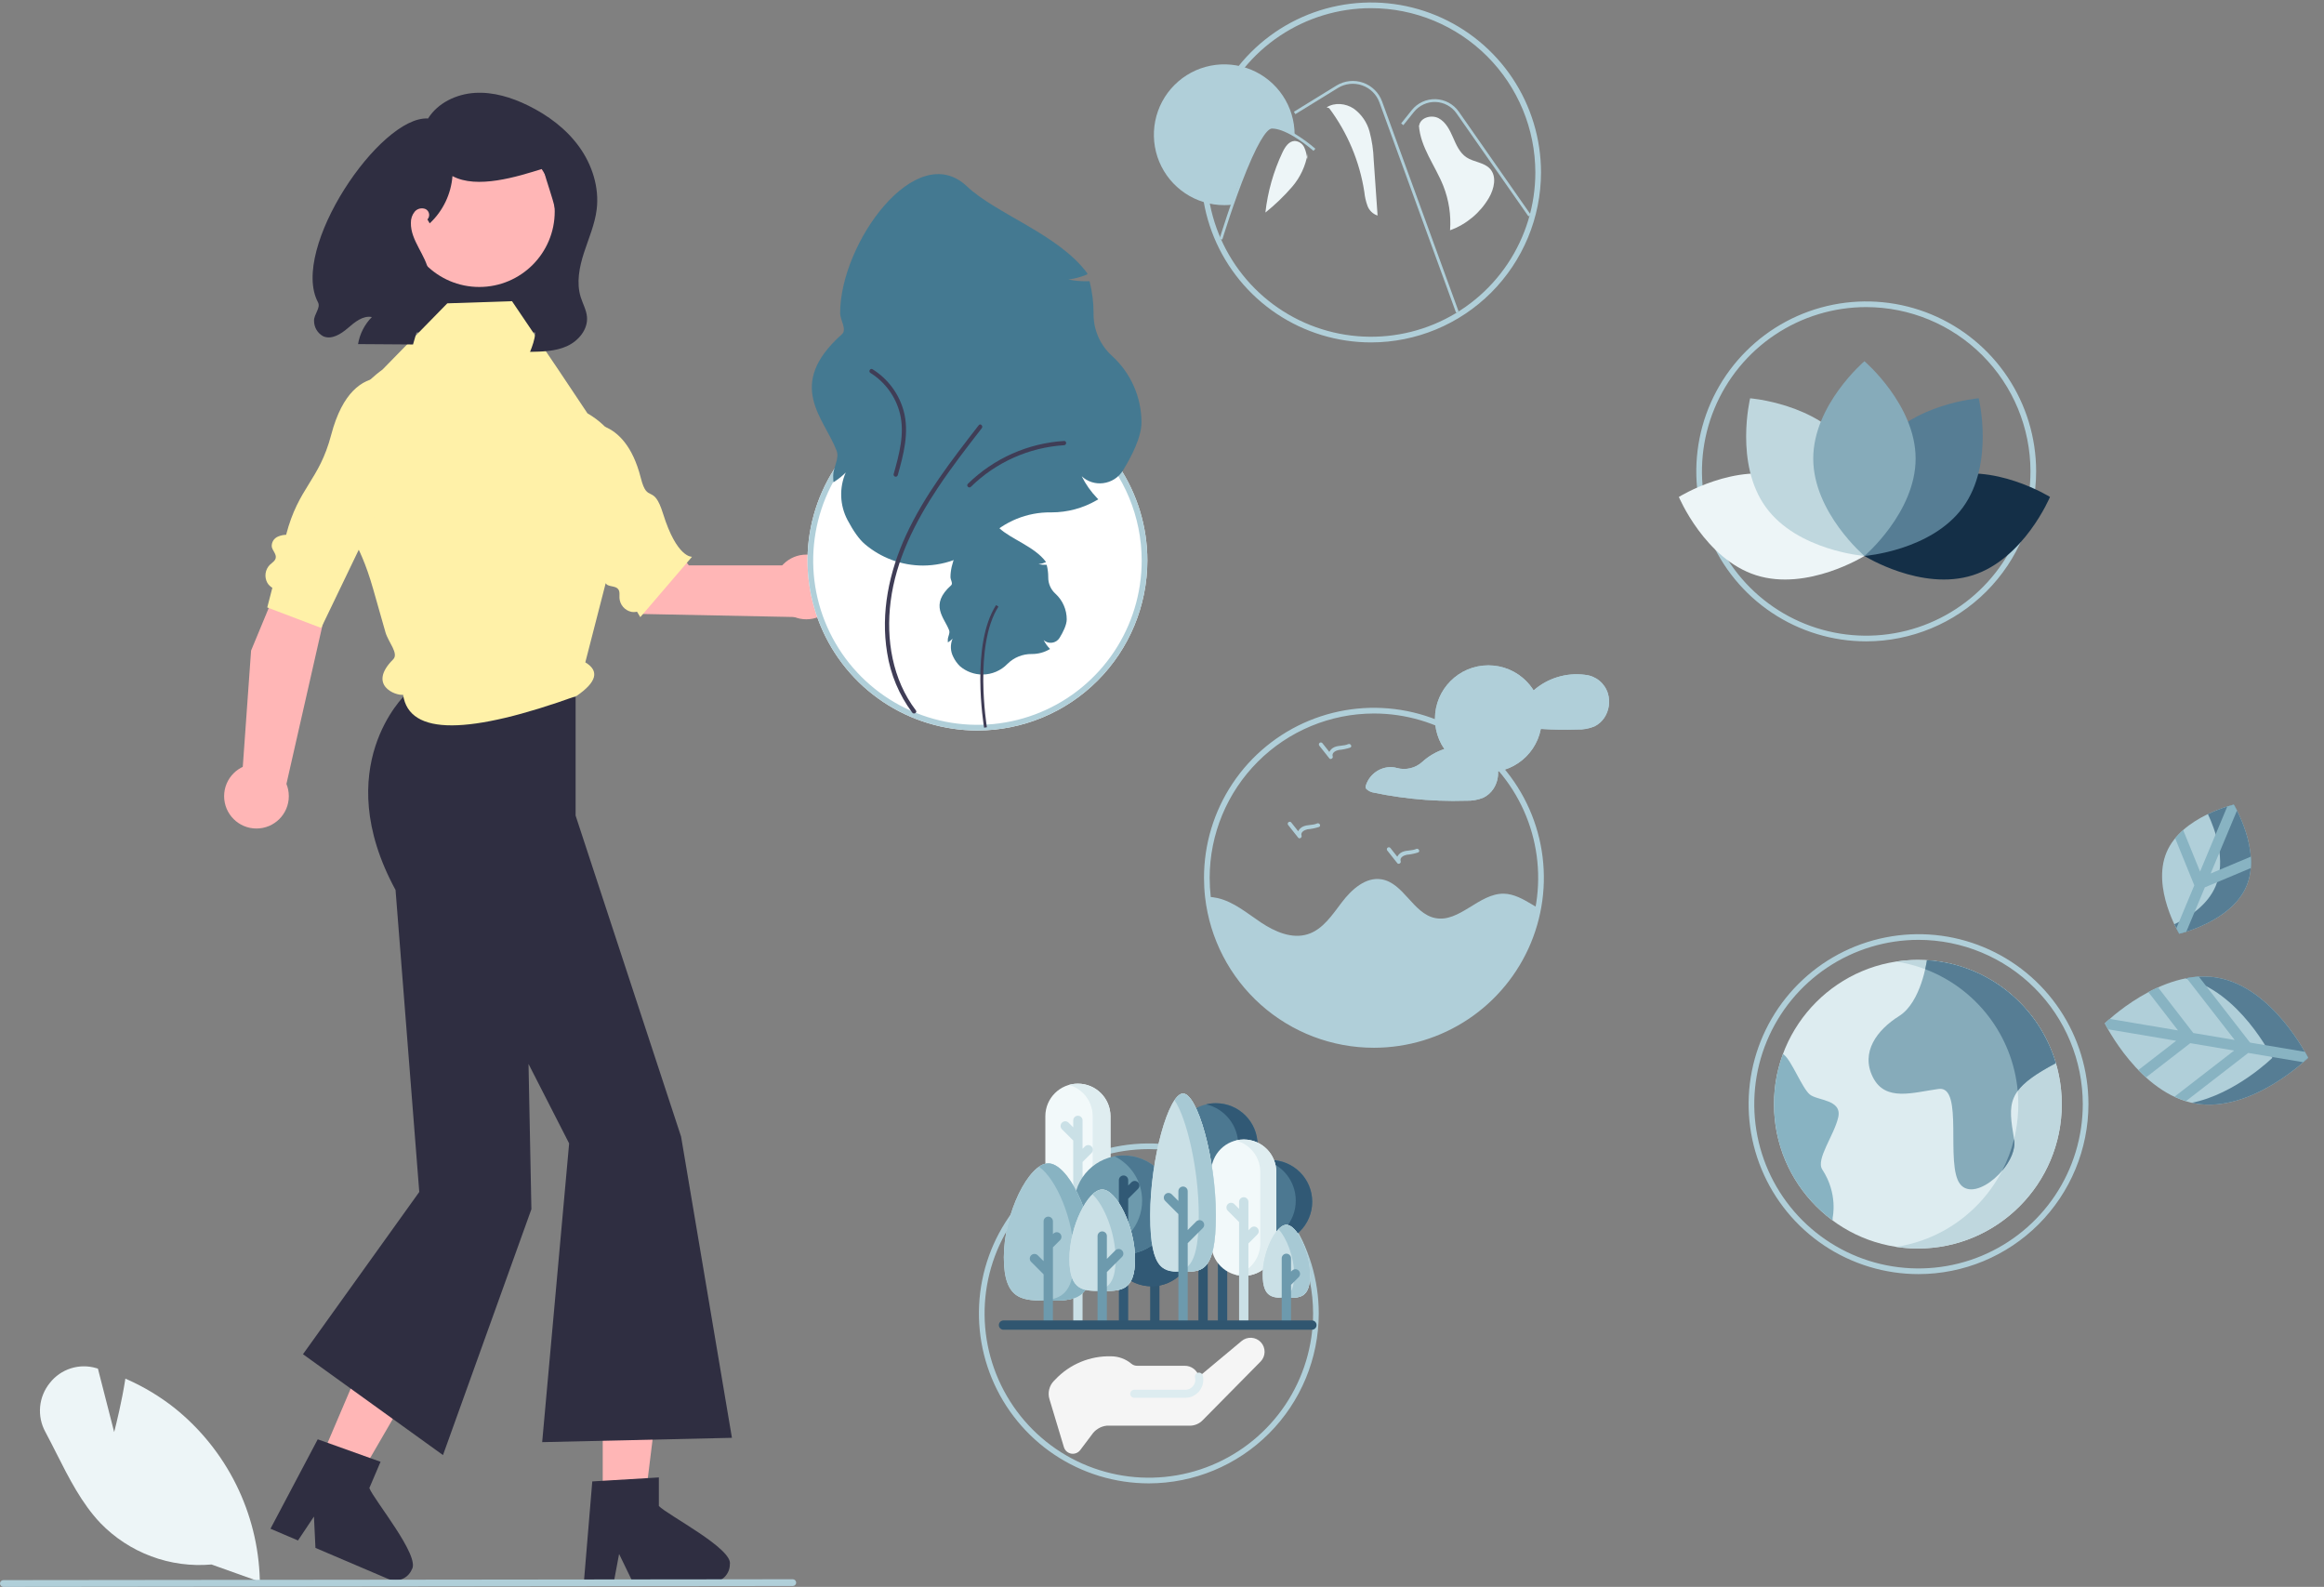
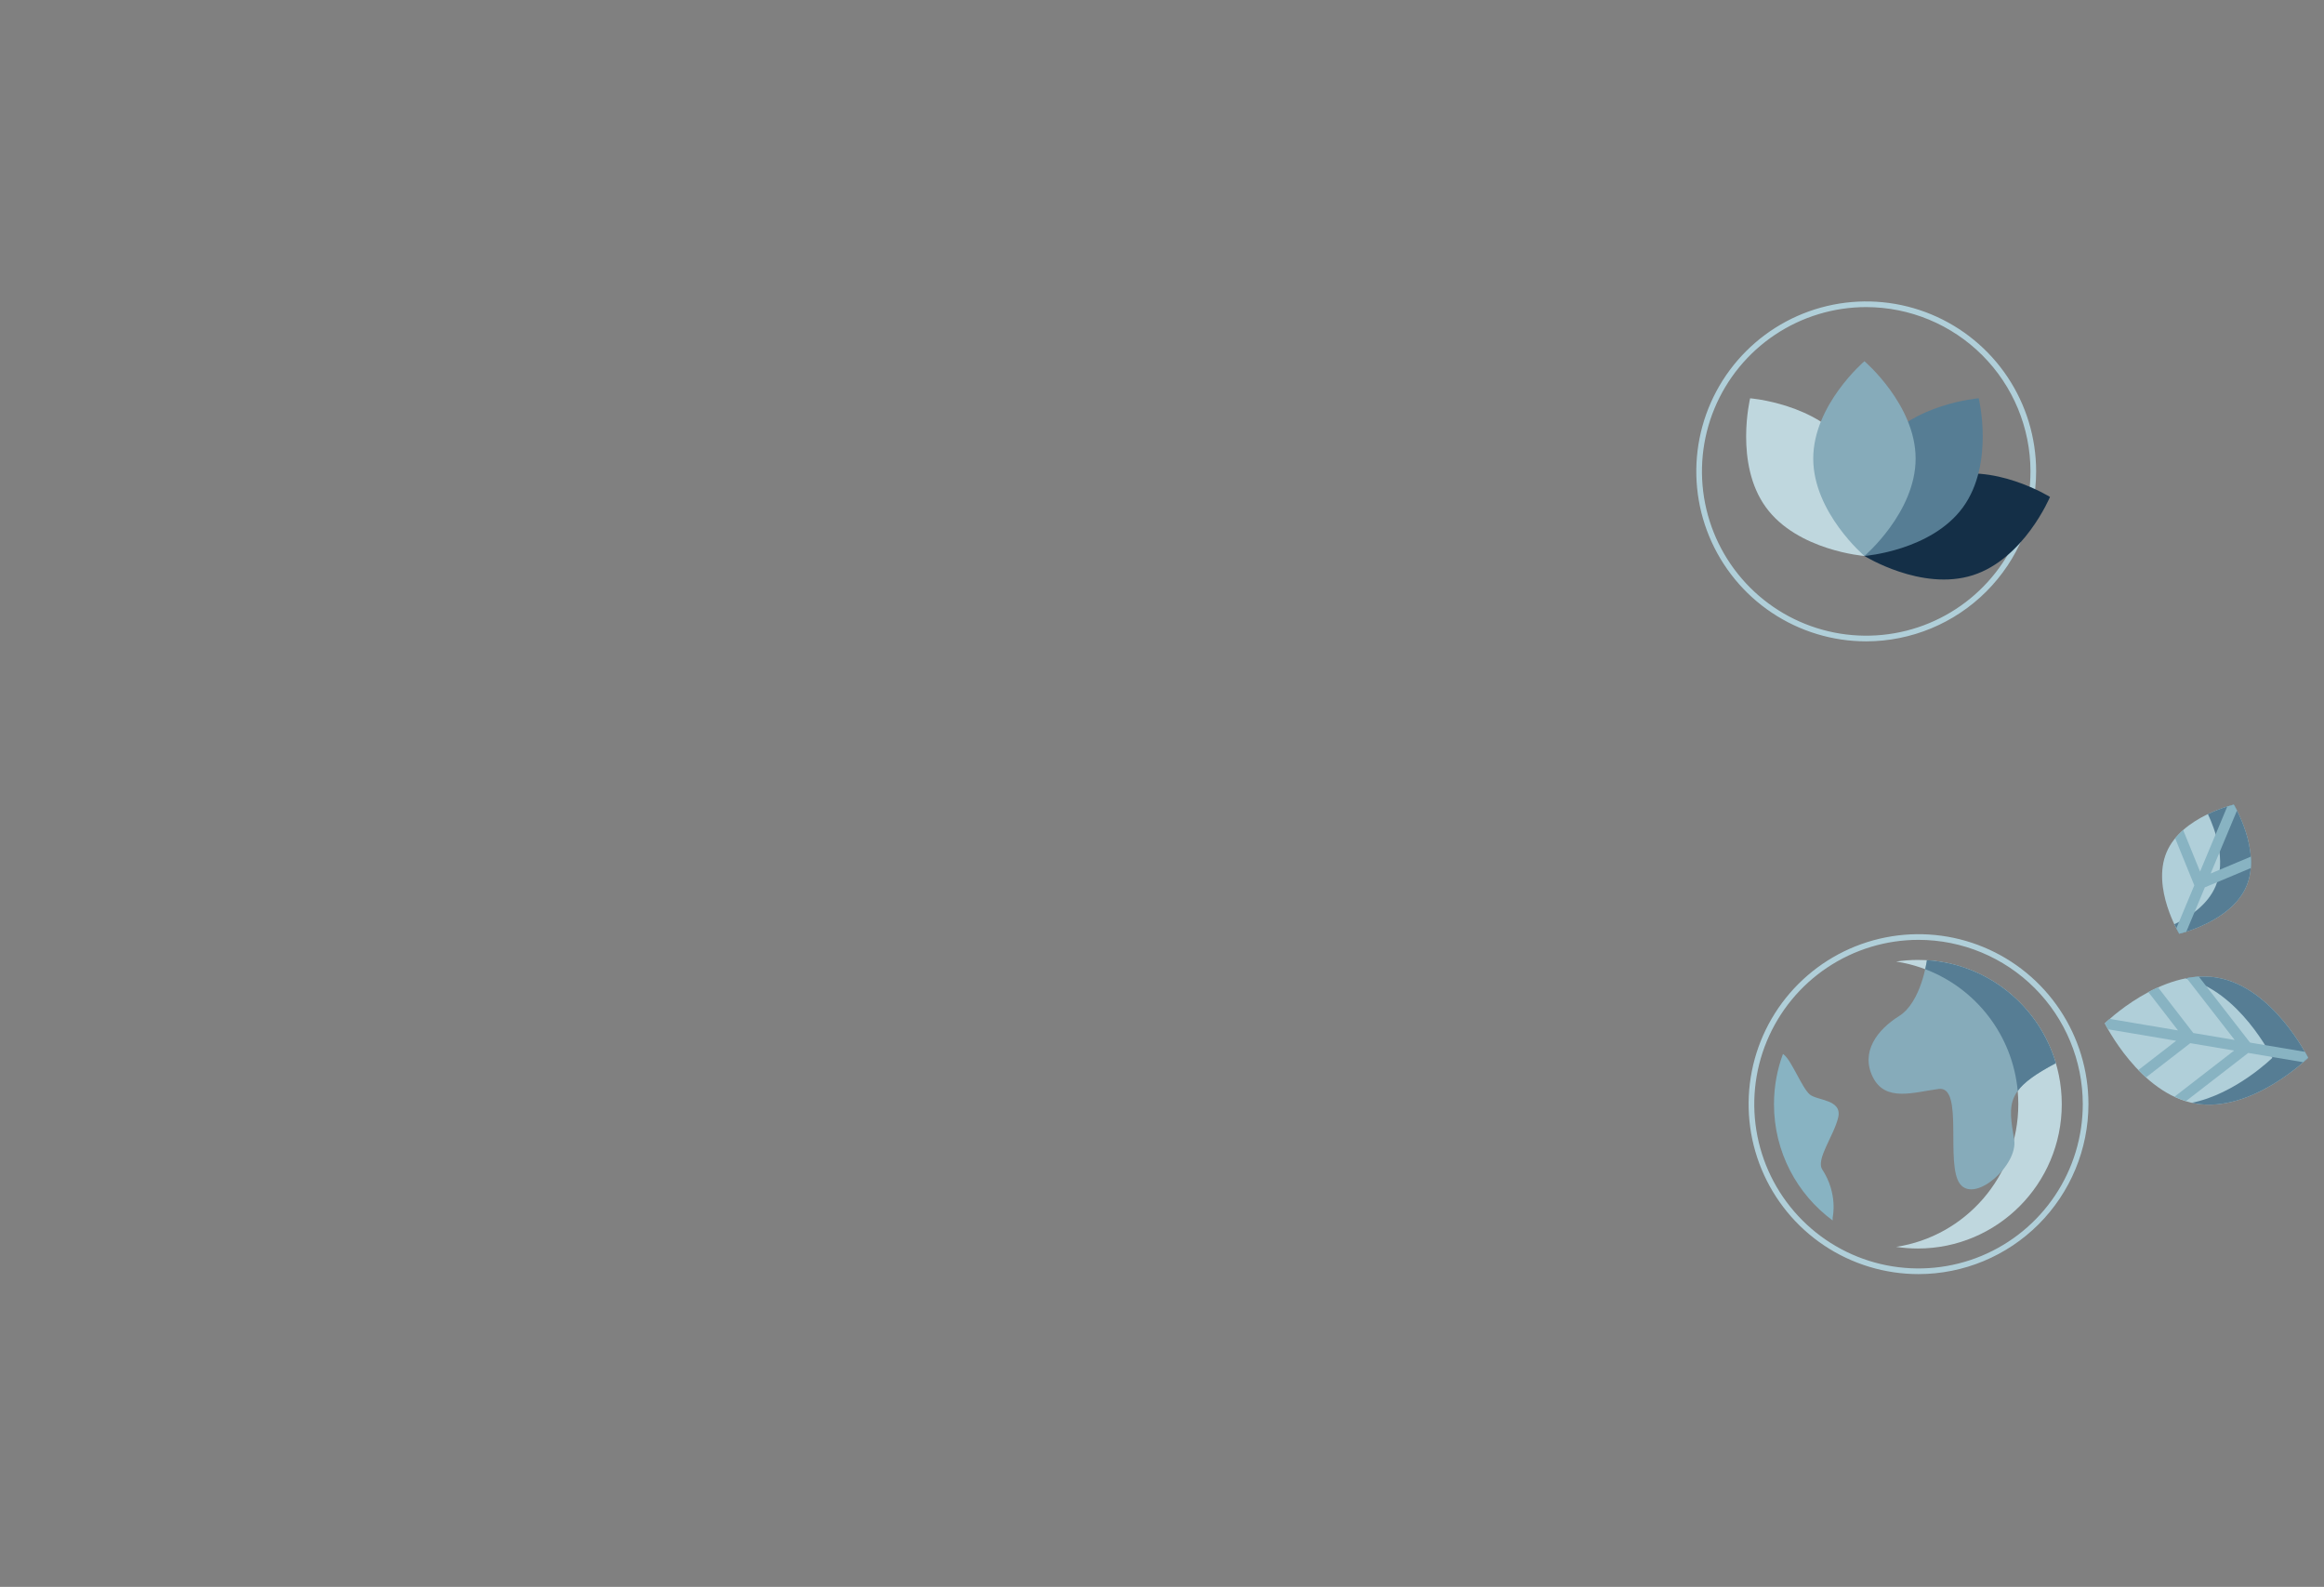
<svg xmlns="http://www.w3.org/2000/svg" width="933" height="637" viewBox="0 0 933 637" fill="none">
  <rect x="0" y="0" width="933" height="637" fill="#808080" stroke="none" />
  <g clip-path="url(#clip0_40_570)">
-     <path d="M241.973 603.012L258.883 603.011L266.926 537.776L241.969 537.777L241.973 603.012Z" fill="#FFB6B6" />
+     <path d="M241.973 603.012L266.926 537.776L241.969 537.777L241.973 603.012Z" fill="#FFB6B6" />
    <path d="M264.51 604.534V593.068L260.064 593.34L241.967 594.412L237.779 594.669L234.577 633.07L234.406 635.128H246.413L246.799 633.084L248.543 623.791L253.045 633.084L254.032 635.128H285.866C287.76 635.116 289.573 634.357 290.911 633.016C292.249 631.675 293.004 629.86 293.013 627.966C294.356 621.69 267.883 608.122 264.51 604.534Z" fill="#2F2E41" />
    <path d="M128.146 587.086L143.701 593.719L176.689 536.871L153.732 527.079L128.146 587.086Z" fill="#FFB6B6" />
    <path d="M148.28 597.329L152.777 586.782L148.581 585.288L131.515 579.173L127.561 577.767L109.553 611.832L108.588 613.658L119.633 618.369L120.79 616.64L126.039 608.777L126.536 619.091L126.641 621.359L155.923 633.849C157.67 634.581 159.635 634.595 161.392 633.886C163.149 633.178 164.556 631.805 165.306 630.065C169.004 624.82 149.975 601.953 148.28 597.329Z" fill="#2F2E41" />
    <path d="M225.889 57.263H161.829V133.452H225.889V57.263Z" fill="#2F2E41" />
    <path d="M231.083 279.771L162.695 278.905C162.695 278.905 131.964 307.909 158.8 357.259L168.322 478.469L121.634 543.61L177.844 584.096L213.337 485.396L212.182 427.091L228.486 458.989L217.665 578.901L293.845 577.169L273.433 456.271L231.083 327.389V279.771Z" fill="#2F2E41" />
    <path d="M264.244 210.508L276.531 226.957H315.487L321.546 247.736L256.666 246.438L246.233 212.238L264.244 210.508Z" fill="#FFB6B6" />
    <path d="M115.516 225.659L100.799 261.157L97.336 309.64L114.65 316.182L133.753 232.091L115.516 225.659Z" fill="#FFB6B6" />
    <path d="M205.546 120.898L179.576 121.764L153.548 148.363C153.548 148.363 124.605 168.084 134.128 199.252C138.671 214.124 143.848 215.55 149.83 236.517C151.574 242.63 153.24 248.491 154.745 253.8C155.874 257.785 160.209 262.321 157.828 264.699C147.51 275.004 158.728 279.304 161.829 278.905C164.245 295.56 188.58 294.827 231.516 279.338C239.502 273.843 240.79 269.339 234.98 265.885L237.384 256.546L251.935 200.026C251.935 200.026 255.854 177.483 235.845 165.919L224.119 148.363L205.546 120.898Z" fill="#FFF1A8" />
    <path d="M132.953 174.577C128.085 193.071 119.861 195.472 114.867 214.675C113.732 214.702 112.613 214.949 111.572 215.404C110.779 215.734 110.111 216.309 109.668 217.046C109.224 217.782 109.028 218.641 109.108 219.497C109.418 221.085 111.015 222.407 110.692 223.992C110.449 225.185 109.235 225.863 108.353 226.702C107.42 227.631 106.814 228.839 106.626 230.143C106.439 231.446 106.68 232.776 107.314 233.931C107.807 234.765 108.504 235.46 109.338 235.953C108.055 240.897 107.292 243.841 107.292 243.841L128.934 252.066L163.128 180.975L164.859 154.664C164.859 154.664 142.069 139.946 132.953 174.577Z" fill="#FFF1A8" />
    <path d="M277.83 223.494C277.83 223.494 271.779 224.123 266.184 206.172C262.301 193.714 259.952 202.533 257.27 191.893C250.723 165.919 233.464 170.248 233.464 170.248L224.591 193.624L244.402 226.647C243.459 227.672 242.743 228.885 242.302 230.207C242.028 231.022 242.022 231.903 242.285 232.721C242.548 233.54 243.066 234.253 243.763 234.755C245.162 235.567 247.208 235.234 248.189 236.52C248.927 237.487 248.64 238.848 248.691 240.064C248.777 241.378 249.288 242.629 250.146 243.628C251.005 244.627 252.165 245.32 253.451 245.603C254.21 245.741 254.989 245.722 255.74 245.546L257.054 247.736L277.83 223.494Z" fill="#FFF1A8" />
    <path d="M323.711 248.602C330.882 248.602 336.696 242.788 336.696 235.615C336.696 228.443 330.882 222.628 323.711 222.628C316.539 222.628 310.725 228.443 310.725 235.615C310.725 242.788 316.539 248.602 323.711 248.602Z" fill="#FFB6B6" />
    <path d="M102.964 332.584C110.135 332.584 115.949 326.77 115.949 319.597C115.949 312.425 110.135 306.61 102.964 306.61C95.792 306.61 89.978 312.425 89.978 319.597C89.978 326.77 95.792 332.584 102.964 332.584Z" fill="#FFB6B6" />
    <path d="M192.414 115.196C209.14 115.196 222.699 101.635 222.699 84.907C222.699 68.178 209.14 54.618 192.414 54.618C175.688 54.618 162.129 68.178 162.129 84.907C162.129 101.635 175.688 115.196 192.414 115.196Z" fill="#FFB6B6" />
    <path d="M171.595 88.089C171.867 87.793 172.068 87.439 172.184 87.055C172.3 86.67 172.327 86.264 172.264 85.867C172.2 85.47 172.048 85.093 171.818 84.763C171.588 84.434 171.286 84.161 170.936 83.964C170.187 83.628 169.349 83.544 168.548 83.723C167.746 83.902 167.025 84.335 166.49 84.959C165.447 86.242 164.902 87.858 164.955 89.51C164.848 96.58 170.935 102.3 172.157 109.264C172.939 113.72 171.659 118.251 170.391 122.594L165.811 138.28L143.743 138.125C144.43 134.021 146.369 130.229 149.294 127.271C145.687 126.566 142.426 129.312 139.641 131.712C136.856 134.111 133.105 136.48 129.747 134.983C128.627 134.376 127.694 133.474 127.048 132.376C126.402 131.277 126.067 130.023 126.081 128.748C125.984 126.209 128.85 123.58 127.656 121.337C116.288 99.981 152.499 46.394 171.844 47.565C175.774 41.286 183.218 37.757 190.609 37.291C198.001 36.824 205.337 39.087 211.989 42.344C219.98 46.257 227.341 51.733 232.538 58.955C237.736 66.176 240.634 75.241 239.546 84.073C238.806 90.077 236.314 95.699 234.448 101.453C232.581 107.207 231.336 113.483 233.13 119.26C233.959 121.931 235.424 124.444 235.655 127.23C236.073 132.257 232.227 136.854 227.636 138.942C223.044 141.03 217.837 141.155 212.794 141.245C214.702 136.608 216.413 130.712 212.973 127.064C210.521 124.463 214.852 118.017 212.817 115.077C211.356 112.966 215.388 108.987 216.367 106.613C217.579 104.168 219.029 101.848 220.695 99.686C227.301 90.037 220.897 79.007 218.098 67.652C207.481 71.014 191.449 75.971 181.65 70.68C181.084 77.927 177.823 84.699 172.51 89.66" fill="#2F2E41" />
    <path d="M392.406 293.234C378.914 293.234 365.725 289.233 354.507 281.736C343.289 274.239 334.545 263.584 329.382 251.117C324.219 238.65 322.868 224.932 325.5 211.698C328.132 198.463 334.629 186.307 344.169 176.765C353.71 167.224 365.865 160.726 379.098 158.093C392.33 155.461 406.046 156.812 418.511 161.976C430.976 167.139 441.63 175.884 449.126 187.104C456.622 198.324 460.623 211.514 460.623 225.008C460.602 243.096 453.409 260.438 440.62 273.228C427.831 286.019 410.492 293.213 392.406 293.234Z" fill="white" />
    <path d="M392.406 293.234C378.914 293.234 365.725 289.233 354.507 281.736C343.289 274.239 334.545 263.584 329.382 251.117C324.219 238.65 322.868 224.932 325.5 211.698C328.132 198.463 334.629 186.307 344.169 176.765C353.71 167.224 365.865 160.726 379.098 158.093C392.33 155.461 406.046 156.812 418.511 161.976C430.976 167.139 441.63 175.884 449.126 187.104C456.622 198.324 460.623 211.514 460.623 225.008C460.602 243.096 453.409 260.438 440.62 273.228C427.831 286.019 410.492 293.213 392.406 293.234ZM392.406 159.056C379.364 159.056 366.614 162.924 355.77 170.171C344.926 177.418 336.474 187.718 331.483 199.769C326.492 211.821 325.186 225.081 327.73 237.875C330.275 250.668 336.555 262.419 345.777 271.643C355 280.867 366.75 287.148 379.541 289.693C392.333 292.237 405.592 290.931 417.641 285.94C429.691 280.948 439.99 272.495 447.235 261.649C454.481 250.803 458.349 238.052 458.349 225.008C458.329 207.523 451.375 190.759 439.013 178.395C426.65 166.031 409.889 159.076 392.406 159.056Z" fill="#B0CFD9" />
    <path d="M370.59 227.023C361.989 227.023 353.671 223.951 347.134 218.36C344.954 216.494 342.63 213.248 340.229 208.715C338.696 205.795 337.838 202.568 337.717 199.272C337.596 195.977 338.215 192.696 339.529 189.671C338.263 190.96 336.861 192.109 335.35 193.1L334.586 193.608L334.542 192.692C334.513 192.096 334.498 191.502 334.498 190.926C334.498 187.535 337.063 184.094 335.88 180.959C330.895 167.747 315.083 154.617 337.999 134.17C340.119 132.278 337.287 128.496 337.287 125.635C337.287 97.588 367.757 55.516 388.154 74.771C400.06 86.01 424.866 93.994 436.447 109.627L436.601 110.09L436.149 110.273C433.835 111.246 431.397 111.894 428.906 112.2C431.562 112.741 434.273 112.969 436.982 112.876L437.402 112.862L437.504 113.27C438.512 117.314 439.021 121.467 439.021 125.635L439.019 126.085C439.01 129.251 439.667 132.383 440.95 135.277C442.232 138.172 444.109 140.764 446.46 142.883C450.173 146.27 453.141 150.392 455.173 154.989C457.205 159.585 458.257 164.555 458.262 169.58C458.262 175.526 454.221 183.331 450.832 188.831C449.973 190.232 448.808 191.421 447.424 192.307C446.04 193.194 444.473 193.755 442.842 193.95C441.296 194.145 439.726 193.997 438.244 193.519C436.762 193.04 435.403 192.241 434.263 191.178C435.867 194.404 437.958 197.365 440.462 199.956L440.925 200.432L440.35 200.767C434.832 203.985 428.558 205.68 422.17 205.677L421.796 205.676C417.112 205.628 412.466 206.515 408.129 208.285C403.792 210.056 399.852 212.674 396.54 215.986C393.167 219.461 389.134 222.227 384.678 224.123C380.222 226.018 375.433 227.004 370.59 227.023Z" fill="#447991" />
    <path d="M394.428 270.768C391.11 270.768 387.901 269.583 385.379 267.426C384.278 266.352 383.376 265.093 382.714 263.704C382.123 262.578 381.792 261.333 381.745 260.061C381.699 258.79 381.937 257.524 382.445 256.357C381.956 256.854 381.415 257.298 380.832 257.68L380.537 257.876L380.52 257.523C380.509 257.293 380.503 257.063 380.503 256.841C380.503 255.533 381.493 254.205 381.037 252.996C379.113 247.899 373.013 242.833 381.854 234.944C382.672 234.214 381.579 232.755 381.579 231.651C381.579 220.83 393.335 204.598 401.204 212.027C405.798 216.363 415.368 219.444 419.837 225.475L419.896 225.654L419.722 225.724C418.829 226.1 417.888 226.35 416.927 226.468C417.952 226.677 418.998 226.764 420.043 226.729L420.205 226.723L420.245 226.881C420.633 228.441 420.83 230.043 420.83 231.651L420.829 231.825C420.825 233.046 421.079 234.255 421.574 235.371C422.068 236.488 422.793 237.488 423.7 238.306C425.132 239.612 426.277 241.203 427.061 242.976C427.845 244.749 428.251 246.667 428.253 248.606C428.253 250.9 426.694 253.911 425.386 256.033C425.055 256.574 424.606 257.032 424.072 257.374C423.538 257.716 422.933 257.933 422.304 258.008C421.707 258.083 421.102 258.026 420.53 257.841C419.958 257.657 419.434 257.348 418.994 256.938C419.613 258.183 420.42 259.325 421.386 260.325L421.564 260.509L421.343 260.638C419.214 261.88 416.793 262.533 414.328 262.532L414.184 262.532C412.377 262.513 410.584 262.856 408.911 263.539C407.238 264.222 405.718 265.232 404.44 266.51C403.139 267.85 401.583 268.918 399.864 269.649C398.144 270.38 396.297 270.761 394.428 270.768Z" fill="#447991" />
    <path d="M395.081 292.113C394.854 290.761 389.653 258.815 399.887 242.894L400.843 243.509C390.848 259.059 396.147 291.598 396.202 291.925L395.081 292.113Z" fill="#3F3D56" />
    <path d="M367.703 285.186C358.238 272.745 355.623 256.641 357.562 241.394C359.677 224.752 367.391 209.509 376.588 195.702C382.061 187.486 388.104 179.672 394.154 171.878C394.819 171.022 393.62 169.806 392.948 170.672C382.104 184.641 371.111 198.796 363.681 214.954C356.935 229.624 353.501 245.956 356.155 262.05C357.509 270.75 360.968 278.988 366.23 286.047C366.886 286.909 368.368 286.06 367.703 285.186Z" fill="#3F3D56" />
    <path d="M349.443 149.702C355.333 153.379 359.572 159.191 361.275 165.922C363.31 174.071 360.965 182.456 358.767 190.31C358.716 190.525 358.75 190.752 358.863 190.942C358.975 191.133 359.157 191.272 359.371 191.331C359.584 191.39 359.812 191.364 360.006 191.258C360.2 191.152 360.346 190.975 360.412 190.763C362.734 182.466 365.105 173.629 362.812 165.049C360.915 158.065 356.447 152.056 350.304 148.229C349.37 147.648 348.512 149.122 349.443 149.702Z" fill="#3F3D56" />
    <path d="M427.192 177.01C412.664 177.914 398.949 184.024 388.559 194.22C387.776 194.991 388.983 196.197 389.765 195.426C399.828 185.54 413.114 179.608 427.192 178.716C428.282 178.65 428.29 176.943 427.192 177.01Z" fill="#3F3D56" />
    <path d="M617.555 364.541C614.636 380.346 606.141 394.577 593.617 404.648C581.092 414.718 565.37 419.957 549.309 419.413C533.248 418.869 517.916 412.578 506.102 401.684C494.287 390.789 486.775 376.016 484.931 360.05C486.232 360.051 487.529 360.2 488.796 360.493C495.322 362.006 500.632 366.565 506.203 370.284C511.785 374.002 518.652 377.038 525.042 375.003C531.136 373.07 534.899 367.168 538.776 362.097C542.665 357.014 548.259 351.965 554.569 352.966C563.494 354.376 567.268 366.679 576.102 368.51C585.891 370.545 593.77 358.526 603.764 358.742C607.834 358.833 611.541 360.971 615.043 363.052C615.884 363.552 616.714 364.052 617.555 364.541Z" fill="#B0CFD9" />
    <path d="M551.578 420.589C534.834 420.605 518.669 414.456 506.169 403.314C493.668 392.172 485.706 376.817 483.801 360.179C483.509 357.584 483.362 354.975 483.362 352.363C483.36 338.868 487.361 325.675 494.857 314.453C502.353 303.231 513.008 294.485 525.474 289.32C537.94 284.155 551.658 282.803 564.893 285.435C578.128 288.068 590.284 294.566 599.826 304.109C609.368 313.652 615.865 325.811 618.498 339.047C621.13 352.283 619.778 366.003 614.614 378.471C609.449 390.939 600.704 401.596 589.484 409.093C578.263 416.59 565.072 420.59 551.578 420.589ZM551.578 286.412C534.095 286.431 517.334 293.386 504.972 305.75C492.609 318.114 485.655 334.878 485.636 352.363C485.636 354.889 485.778 357.413 486.06 359.923C487.517 372.561 492.598 384.509 500.69 394.325C508.782 404.142 519.541 411.408 531.668 415.248C543.796 419.088 556.775 419.338 569.041 415.969C581.308 412.599 592.338 405.753 600.802 396.256C609.267 386.759 614.804 375.016 616.747 362.443C618.69 349.869 616.956 337.002 611.753 325.393C606.551 313.783 598.102 303.926 587.425 297.009C576.748 290.093 564.299 286.413 551.578 286.412Z" fill="#B0CFD9" />
    <path d="M597.528 309.974C609.371 309.974 618.972 300.372 618.972 288.528C618.972 276.683 609.371 267.081 597.528 267.081C585.685 267.081 576.084 276.683 576.084 288.528C576.084 300.372 585.685 309.974 597.528 309.974Z" fill="#B0CFD9" />
    <path d="M645.52 278.372C644.916 276.389 643.744 274.626 642.15 273.3C640.556 271.974 638.61 271.143 636.55 270.91C636.502 270.906 636.453 270.906 636.405 270.91C636.347 270.892 636.288 270.878 636.228 270.87C632.557 270.404 628.829 270.722 625.29 271.802C621.75 272.882 618.479 274.699 615.693 277.135L615.634 277.189C614.272 278.449 612.611 279.34 610.808 279.776C609.005 280.213 607.121 280.181 605.334 279.684C604.351 279.413 603.331 279.301 602.313 279.352C600.14 279.496 598.064 280.306 596.368 281.673C594.672 283.04 593.439 284.897 592.836 286.99C592.77 287.246 592.788 287.517 592.888 287.761C592.988 288.006 593.164 288.211 593.391 288.348C594.036 288.9 594.805 289.291 595.631 289.488C597.406 289.866 599.197 290.211 600.988 290.525C604.49 291.135 608.01 291.63 611.549 292.01C613.886 292.259 616.228 292.458 618.576 292.605C623.427 292.91 628.302 292.982 633.161 292.83C635.529 292.921 637.889 292.504 640.084 291.609C641.687 290.82 643.057 289.627 644.059 288.147C645.002 286.723 645.621 285.11 645.874 283.422C646.127 281.733 646.006 280.009 645.52 278.372Z" fill="#B0CFD9" />
    <path d="M601.406 309.617C601.365 308.718 601.214 307.828 600.956 306.966C600.348 304.983 599.175 303.221 597.58 301.895C595.985 300.57 594.038 299.739 591.977 299.505C591.932 299.501 591.886 299.501 591.84 299.505C591.78 299.487 591.718 299.474 591.656 299.464C587.682 298.978 583.65 299.392 579.858 300.677C576.601 301.74 573.606 303.478 571.066 305.779C569.705 307.04 568.044 307.932 566.241 308.369C564.438 308.807 562.553 308.776 560.765 308.279C559.781 308.007 558.76 307.895 557.74 307.946C555.567 308.09 553.491 308.901 551.795 310.268C550.099 311.635 548.866 313.491 548.264 315.585C548.201 315.841 548.221 316.11 548.321 316.354C548.42 316.597 548.594 316.803 548.818 316.942C549.465 317.493 550.232 317.884 551.059 318.083C552.841 318.46 554.624 318.806 556.423 319.119C559.925 319.73 563.442 320.225 566.976 320.605C574.155 321.376 581.379 321.65 588.596 321.424C590.964 321.514 593.324 321.098 595.519 320.203C597.12 319.414 598.487 318.221 599.486 316.742C600.894 314.643 601.569 312.139 601.406 309.617Z" fill="#B0CFD9" />
    <path d="M597.528 309.974C609.371 309.974 618.972 300.372 618.972 288.528C618.972 276.683 609.371 267.081 597.528 267.081C585.685 267.081 576.084 276.683 576.084 288.528C576.084 300.372 585.685 309.974 597.528 309.974Z" fill="#B0CFD9" />
    <path d="M645.52 278.372C644.916 276.389 643.744 274.626 642.15 273.3C640.556 271.974 638.61 271.143 636.55 270.91C636.502 270.906 636.453 270.906 636.405 270.91C636.347 270.892 636.288 270.878 636.228 270.87C632.557 270.404 628.829 270.722 625.29 271.802C621.75 272.882 618.479 274.699 615.693 277.135L615.634 277.189C614.272 278.449 612.611 279.34 610.808 279.776C609.005 280.213 607.121 280.181 605.334 279.684C604.351 279.413 603.331 279.301 602.313 279.352C600.14 279.496 598.064 280.306 596.368 281.673C594.672 283.04 593.439 284.897 592.836 286.99C592.77 287.246 592.788 287.517 592.888 287.761C592.988 288.006 593.164 288.211 593.391 288.348C594.036 288.9 594.805 289.291 595.631 289.488C597.406 289.866 599.197 290.211 600.988 290.525C604.49 291.135 608.01 291.63 611.549 292.01C613.886 292.259 616.228 292.458 618.576 292.605C623.427 292.91 628.302 292.982 633.161 292.83C635.529 292.921 637.889 292.504 640.084 291.609C641.687 290.82 643.057 289.627 644.059 288.147C645.002 286.723 645.621 285.11 645.874 283.422C646.127 281.733 646.006 280.009 645.52 278.372Z" fill="#B0CFD9" />
    <path d="M601.406 309.617C601.365 308.718 601.214 307.828 600.956 306.966C600.348 304.983 599.175 303.221 597.58 301.895C595.985 300.57 594.038 299.739 591.977 299.505C591.932 299.501 591.886 299.501 591.84 299.505C591.78 299.487 591.718 299.474 591.656 299.464C587.682 298.978 583.65 299.392 579.858 300.677C576.601 301.74 573.606 303.478 571.066 305.779C569.705 307.04 568.044 307.932 566.241 308.369C564.438 308.807 562.553 308.776 560.765 308.279C559.781 308.007 558.76 307.895 557.74 307.946C555.567 308.09 553.491 308.901 551.795 310.268C550.099 311.635 548.866 313.491 548.264 315.585C548.201 315.841 548.221 316.11 548.321 316.354C548.42 316.597 548.594 316.803 548.818 316.942C549.465 317.493 550.232 317.884 551.059 318.083C552.841 318.46 554.624 318.806 556.423 319.119C559.925 319.73 563.442 320.225 566.976 320.605C574.155 321.376 581.379 321.65 588.596 321.424C590.964 321.514 593.324 321.098 595.519 320.203C597.12 319.414 598.487 318.221 599.486 316.742C600.894 314.643 601.569 312.139 601.406 309.617Z" fill="#B0CFD9" />
    <path d="M528.742 330.554C527.002 331.342 524.972 330.981 523.21 331.748C522.328 332.131 521.606 332.808 521.167 333.664L518.343 330.103C518.191 329.953 517.985 329.869 517.772 329.869C517.558 329.869 517.353 329.953 517.201 330.103C517.054 330.257 516.972 330.461 516.972 330.674C516.972 330.887 517.054 331.091 517.201 331.245C518.527 332.918 519.854 334.59 521.18 336.263C521.687 336.902 522.772 336.21 522.53 335.478C522.034 333.979 523.746 333.144 524.928 332.897C526.502 332.756 528.055 332.438 529.557 331.948C530.502 331.52 529.682 330.128 528.742 330.554Z" fill="#B0CFD9" />
    <path d="M568.535 340.788C566.795 341.576 564.765 341.215 563.003 341.982C562.121 342.365 561.399 343.042 560.96 343.898L558.136 340.337C557.984 340.187 557.779 340.103 557.565 340.103C557.351 340.103 557.146 340.187 556.994 340.337C556.847 340.491 556.765 340.695 556.765 340.908C556.765 341.12 556.847 341.325 556.994 341.479C558.321 343.152 559.647 344.824 560.974 346.497C561.48 347.136 562.566 346.444 562.323 345.711C561.827 344.213 563.539 343.377 564.721 343.131C566.295 342.99 567.848 342.672 569.351 342.182C570.296 341.754 569.476 340.362 568.535 340.788Z" fill="#B0CFD9" />
    <path d="M541.249 298.715C539.508 299.503 537.479 299.142 535.716 299.909C534.834 300.292 534.112 300.97 533.673 301.825L530.849 298.264C530.697 298.114 530.492 298.03 530.278 298.03C530.064 298.03 529.859 298.114 529.707 298.264C529.56 298.418 529.478 298.622 529.478 298.835C529.478 299.048 529.56 299.252 529.707 299.406C531.034 301.079 532.36 302.752 533.687 304.424C534.193 305.063 535.279 304.372 535.036 303.639C534.54 302.14 536.252 301.305 537.434 301.058C539.008 300.917 540.561 300.599 542.064 300.109C543.009 299.681 542.189 298.289 541.249 298.715Z" fill="#B0CFD9" />
    <path d="M550.442 137.452C536.95 137.452 523.76 133.45 512.542 125.954C501.324 118.457 492.581 107.801 487.417 95.335C482.254 82.868 480.903 69.15 483.536 55.916C486.168 42.681 492.665 30.524 502.205 20.983C511.745 11.441 523.9 4.943 537.133 2.311C550.366 -0.322 564.082 1.03 576.547 6.193C589.012 11.357 599.666 20.102 607.162 31.322C614.657 42.541 618.658 55.732 618.658 69.226C618.638 87.314 611.444 104.656 598.655 117.446C585.867 130.237 568.527 137.431 550.442 137.452ZM550.442 3.274C537.399 3.274 524.65 7.142 513.806 14.389C502.961 21.636 494.509 31.936 489.518 43.987C484.527 56.038 483.221 69.299 485.766 82.092C488.31 94.886 494.591 106.637 503.813 115.861C513.035 125.084 524.785 131.366 537.577 133.91C550.368 136.455 563.627 135.149 575.677 130.157C587.726 125.166 598.025 116.712 605.271 105.867C612.517 95.021 616.384 82.27 616.384 69.226C616.365 51.74 609.411 34.977 597.048 22.613C584.686 10.249 567.925 3.294 550.442 3.274Z" fill="#B0CFD9" />
    <path d="M524.759 63.889C524.67 62.265 524.284 60.671 523.619 59.187C523.276 58.448 522.741 57.817 522.068 57.358C521.396 56.899 520.613 56.631 519.8 56.581C517.448 56.617 515.899 58.987 514.891 61.113C511.276 68.745 508.95 76.924 508.008 85.317C511.892 82.215 515.482 78.762 518.734 75.001C521.996 71.215 524.151 66.602 524.962 61.67" fill="#EDF5F7" />
    <path d="M532.602 43.092C535.815 41.03 540.228 41.477 543.42 43.57C546.549 45.817 548.808 49.075 549.817 52.793C550.803 56.485 551.362 60.278 551.483 64.097L553.048 86.53C552.127 86.231 551.285 85.728 550.585 85.058C549.885 84.388 549.345 83.569 549.005 82.662C548.342 80.845 547.911 78.951 547.723 77.026C545.839 64.838 540.994 53.299 533.613 43.419" fill="#EDF5F7" />
    <path d="M569.742 50.41C570.204 47.178 574.674 45.935 577.559 47.462C580.444 48.988 582.013 52.149 583.319 55.141C584.626 58.132 585.996 61.332 588.711 63.144C591.672 65.119 595.835 65.142 598.217 67.788C600.99 70.868 599.84 75.8 597.766 79.389C594.245 85.431 588.717 90.048 582.144 92.434C582.596 86.377 581.673 80.297 579.442 74.647C576.203 66.467 570.214 59.106 569.647 50.325" fill="#EDF5F7" />
    <path d="M519.744 54.091V54.318C516.765 52.533 513.423 51.032 510.648 51.032C507.783 51.032 503.713 58.969 499.95 68.168C498.171 71.605 496.691 75.189 495.527 78.88C495.14 79.983 494.765 81.097 494.379 82.2C493.419 82.301 492.455 82.35 491.491 82.348C485.903 82.348 480.441 80.691 475.794 77.586C471.148 74.481 467.527 70.068 465.388 64.904C463.25 59.741 462.691 54.059 463.781 48.578C464.871 43.097 467.562 38.062 471.513 34.11C475.464 30.158 480.498 27.467 485.979 26.377C491.46 25.287 497.14 25.846 502.303 27.985C507.465 30.124 511.878 33.745 514.983 38.392C518.087 43.039 519.744 48.502 519.744 54.091Z" fill="#B0CFD9" />
    <path d="M490.716 96.159L489.628 95.828C489.674 95.677 494.288 80.545 499.423 67.953C505.837 52.277 508.901 50.464 510.648 50.464C513.15 50.464 516.309 51.596 520.036 53.831C522.874 55.565 525.564 57.53 528.081 59.704L527.325 60.554C524.862 58.426 522.229 56.504 519.452 54.807C515.953 52.709 512.909 51.601 510.648 51.601C509.413 51.601 506.45 53.781 500.476 68.384C495.361 80.925 490.762 96.008 490.716 96.159Z" fill="#B0CFD9" />
    <path d="M584.545 125.519L553.788 41.117C553.21 39.53 552.286 38.091 551.083 36.905C549.879 35.72 548.428 34.816 546.832 34.261C545.237 33.706 543.538 33.513 541.858 33.696C540.179 33.878 538.561 34.433 537.123 35.318L520.042 45.831L519.446 44.862L536.527 34.35C538.109 33.376 539.888 32.766 541.735 32.565C543.582 32.364 545.451 32.577 547.205 33.187C548.96 33.798 550.557 34.791 551.88 36.095C553.204 37.4 554.22 38.982 554.857 40.728L585.613 125.13L584.545 125.519Z" fill="#B0CFD9" />
    <path d="M613.612 86.855L584.743 45.507C583.791 44.144 582.535 43.022 581.074 42.23C579.613 41.437 577.988 40.997 576.327 40.943C574.666 40.889 573.015 41.222 571.506 41.918C569.997 42.613 568.67 43.651 567.632 44.949L563.392 50.25L562.504 49.54L566.744 44.238C567.893 42.803 569.36 41.654 571.03 40.885C572.7 40.116 574.527 39.746 576.364 39.806C578.202 39.866 580 40.354 581.617 41.23C583.233 42.107 584.622 43.348 585.675 44.856L614.545 86.204L613.612 86.855Z" fill="#B0CFD9" />
    <path d="M84.922 628.019C76.711 628.743 68.443 627.623 60.721 624.742C52.998 621.861 46.017 617.291 40.286 611.366C32.793 603.465 27.651 593.295 22.678 583.46C21.231 580.598 19.734 577.638 18.212 574.802C16.515 571.709 15.783 568.179 16.109 564.667C16.436 561.154 17.806 557.82 20.045 555.094C22.189 552.368 25.101 550.347 28.405 549.292C31.709 548.236 35.252 548.194 38.58 549.171L39.306 549.38L45.837 574.868C46.811 571.066 48.902 562.501 50.223 554.109L50.334 553.406L50.984 553.695C57.803 556.713 64.215 560.577 70.069 565.197C80.439 573.517 88.873 583.994 94.785 595.903C100.698 607.811 103.946 620.864 104.305 634.155L104.322 634.947L84.922 628.019Z" fill="#EDF5F7" />
    <path d="M318.277 636.65L1.354 637C0.995 637 0.65 636.857 0.396 636.603C0.143 636.349 0 636.005 0 635.646C0 635.287 0.143 634.942 0.396 634.688C0.65 634.434 0.995 634.292 1.354 634.292L318.277 633.942C318.636 633.942 318.981 634.085 319.235 634.339C319.488 634.593 319.631 634.937 319.631 635.296C319.631 635.655 319.488 636 319.235 636.254C318.981 636.508 318.636 636.65 318.277 636.65Z" fill="#B0CFD9" />
    <path d="M461.217 595.452C447.725 595.452 434.536 591.45 423.318 583.954C412.099 576.457 403.356 565.801 398.193 553.335C393.03 540.868 391.679 527.15 394.311 513.916C396.943 500.681 403.44 488.524 412.98 478.983C422.52 469.441 434.676 462.943 447.908 460.311C461.141 457.678 474.857 459.03 487.322 464.193C499.787 469.357 510.441 478.102 517.937 489.322C525.433 500.541 529.434 513.732 529.434 527.226C529.413 545.314 522.219 562.656 509.431 575.446C496.642 588.237 479.303 595.431 461.217 595.452ZM461.217 461.274C448.175 461.274 435.425 465.142 424.581 472.389C413.737 479.636 405.285 489.936 400.294 501.987C395.302 514.038 393.997 527.299 396.541 540.092C399.085 552.886 405.366 564.637 414.588 573.861C423.81 583.084 435.56 589.366 448.352 591.91C461.144 594.455 474.403 593.149 486.452 588.157C498.501 583.166 508.8 574.712 516.046 563.867C523.292 553.021 527.16 540.27 527.16 527.226C527.14 509.74 520.186 492.977 507.824 480.613C495.461 468.249 478.7 461.294 461.217 461.274Z" fill="#B0CFD9" />
    <path d="M463.615 532.56C462.582 532.56 461.745 531.723 461.745 530.69V513.352C461.745 512.319 462.582 511.481 463.615 511.481C464.648 511.481 465.486 512.319 465.486 513.352V530.69C465.486 531.723 464.648 532.56 463.615 532.56Z" fill="#305670" />
    <path d="M482.99 533.285C481.957 533.285 481.119 532.448 481.119 531.415V504.336C481.119 503.303 481.957 502.466 482.99 502.466C484.023 502.466 484.86 503.303 484.86 504.336V531.414C484.86 532.448 484.023 533.285 482.99 533.285Z" fill="#305670" />
    <path d="M462.3 516.345C471.549 516.345 479.046 508.848 479.046 499.599C479.046 490.351 471.549 482.854 462.3 482.854C453.052 482.854 445.555 490.351 445.555 499.599C445.555 508.848 453.052 516.345 462.3 516.345Z" fill="#315975" />
    <path d="M479.046 499.6C479.046 508.847 471.548 516.345 462.301 516.345C458.355 516.345 454.728 514.98 451.865 512.696C453.368 513.139 454.957 513.376 456.603 513.376C465.851 513.376 473.346 505.877 473.346 496.63C473.346 491.329 470.883 486.601 467.039 483.535C473.979 485.577 479.046 491.997 479.046 499.6Z" fill="#315975" />
    <path d="M488.13 476.337C497.379 476.337 504.876 468.84 504.876 459.592C504.876 450.344 497.379 442.847 488.13 442.847C478.882 442.847 471.385 450.344 471.385 459.592C471.385 468.84 478.882 476.337 488.13 476.337Z" fill="#4C7891" />
    <path d="M504.877 459.592C504.877 468.84 497.378 476.338 488.131 476.338C486.794 476.338 485.493 476.181 484.248 475.884C491.621 474.131 497.107 467.502 497.107 459.592C497.107 451.681 491.621 445.052 484.248 443.301C485.493 443.004 486.794 442.847 488.131 442.847C497.378 442.847 504.877 450.343 504.877 459.592Z" fill="#315975" />
    <path d="M510.066 499.145C519.314 499.145 526.811 491.648 526.811 482.4C526.811 473.152 519.314 465.655 510.066 465.655C500.818 465.655 493.32 473.152 493.32 482.4C493.32 491.648 500.818 499.145 510.066 499.145Z" fill="#4C7891" />
    <path d="M526.811 482.401C526.811 491.648 519.313 499.146 510.065 499.146C508.543 499.146 507.069 498.942 505.666 498.561C513.872 497.48 520.204 490.46 520.204 481.96C520.204 474.235 514.973 467.731 507.859 465.8C508.581 465.706 509.318 465.656 510.066 465.656C519.313 465.656 526.811 473.152 526.811 482.401Z" fill="#315975" />
    <path d="M490.812 532.56C489.779 532.56 488.942 531.723 488.942 530.69V505.716C488.942 504.683 489.779 503.846 490.812 503.846C491.845 503.846 492.682 504.683 492.682 505.716V530.69C492.682 531.723 491.845 532.56 490.812 532.56Z" fill="#315975" />
    <path d="M499.317 512.149C492.098 512.149 486.246 506.297 486.246 499.078V470.489C486.246 463.27 492.098 457.417 499.317 457.417C506.536 457.417 512.389 463.27 512.389 470.489V499.077C512.389 506.297 506.536 512.149 499.317 512.149Z" fill="#F2F9FA" />
    <path d="M512.39 470.489V499.076C512.39 506.296 506.536 512.15 499.317 512.15C498.208 512.15 497.132 512.013 496.105 511.751C501.773 510.321 505.968 505.187 505.968 499.076V470.489C505.968 466.879 504.505 463.611 502.139 461.246C500.5 459.607 498.427 458.402 496.105 457.816C497.132 457.554 498.208 457.417 499.317 457.417C502.926 457.417 506.194 458.88 508.561 461.246C510.927 463.611 512.39 466.879 512.39 470.489Z" fill="#DFEDF0" />
    <path d="M504.782 492.907C504.051 492.176 502.867 492.176 502.137 492.907L501.188 493.856V489.77C501.188 489.77 501.188 489.769 501.188 489.769V482.457C501.188 481.424 500.35 480.586 499.317 480.586C498.284 480.586 497.447 481.424 497.447 482.457V485.254L495.561 483.367C494.83 482.637 493.646 482.637 492.916 483.367C492.185 484.098 492.185 485.282 492.916 486.012L497.447 490.544V498.37V498.372V529.676C497.447 530.709 498.284 531.546 499.318 531.546C500.351 531.546 501.188 530.709 501.188 529.676V499.146L504.782 495.552C505.512 494.821 505.512 493.637 504.782 492.907Z" fill="#CAE0E6" />
    <path d="M432.736 479.441C425.517 479.441 419.665 473.589 419.665 466.37V448.072C419.665 440.852 425.517 435 432.736 435C439.955 435 445.808 440.852 445.808 448.072V466.37C445.808 473.589 439.955 479.441 432.736 479.441Z" fill="#F2F9FA" />
    <path d="M445.807 448.071V466.371C445.807 473.59 439.956 479.442 432.737 479.442C431.501 479.442 430.303 479.27 429.169 478.949C434.655 477.397 438.673 472.355 438.673 466.371V448.071C438.673 444.462 437.211 441.193 434.844 438.829C433.29 437.272 431.344 436.109 429.169 435.494C430.303 435.172 431.501 435 432.737 435C436.347 435 439.615 436.463 441.979 438.829C444.345 441.193 445.807 444.462 445.807 448.071Z" fill="#DFEDF0" />
    <path d="M438.201 460.199C437.47 459.469 436.286 459.469 435.556 460.199L434.606 461.148V457.062C434.606 457.062 434.606 457.061 434.606 457.061V449.749C434.606 448.716 433.769 447.879 432.736 447.879C431.703 447.879 430.866 448.716 430.866 449.749V452.546L428.979 450.66C428.249 449.929 427.065 449.929 426.334 450.66C425.604 451.39 425.604 452.574 426.334 453.305L430.866 457.836V465.663V465.664V531.415C430.866 532.448 431.703 533.285 432.736 533.285C433.769 533.285 434.607 532.448 434.607 531.415V466.439L438.201 462.844C438.931 462.114 438.931 460.93 438.201 460.199Z" fill="#CAE0E6" />
    <path d="M451.06 503.514C462.021 503.514 470.907 494.629 470.907 483.668C470.907 472.707 462.021 463.822 451.06 463.822C440.1 463.822 431.214 472.707 431.214 483.668C431.214 494.629 440.1 503.514 451.06 503.514Z" fill="#6D9AAD" />
    <path d="M470.908 483.667C470.908 494.628 462.022 503.513 451.061 503.513C447.915 503.513 444.94 502.781 442.297 501.475C451.527 499.771 458.519 491.683 458.519 481.96C458.519 474.146 454.003 467.387 447.439 464.151C448.612 463.934 449.823 463.822 451.061 463.822C462.022 463.822 470.908 472.708 470.908 483.667Z" fill="#4C7891" />
    <path d="M456.872 474.59C456.142 473.86 454.958 473.86 454.227 474.591L452.931 475.887V473.728C452.931 472.695 452.093 471.857 451.06 471.857C450.027 471.857 449.19 472.695 449.19 473.728V493.522C449.19 494.555 450.027 495.393 451.06 495.393C452.093 495.393 452.931 494.555 452.931 493.522V481.177L456.872 477.235C457.603 476.505 457.603 475.321 456.872 474.59Z" fill="#315975" />
    <path d="M451.06 533.285C450.027 533.285 449.19 532.447 449.19 531.414V513.654C449.19 512.621 450.027 511.784 451.06 511.784C452.093 511.784 452.931 512.621 452.931 513.654V531.414C452.931 532.447 452.093 533.285 451.06 533.285Z" fill="#315975" />
    <path d="M488.13 487.91C488.13 510.911 482.229 510.501 474.95 510.501C467.67 510.501 461.769 510.911 461.769 487.91C461.769 464.91 469.207 438.96 474.95 438.96C480.692 438.96 488.13 464.91 488.13 487.91Z" fill="#CAE0E6" />
    <path d="M488.13 487.91C488.13 510.911 482.229 510.501 474.95 510.501C467.67 510.501 461.769 510.911 461.769 487.91C461.769 464.91 469.207 438.96 474.95 438.96C480.692 438.96 488.13 464.91 488.13 487.91Z" fill="#CAE0E6" />
    <path d="M488.129 487.91C488.129 510.912 482.229 510.501 474.95 510.501C473.764 510.501 472.613 510.512 471.518 510.429C477.132 510.012 481.266 507.158 481.266 487.91C481.266 469.328 476.41 448.824 471.518 441.63C472.681 439.918 473.847 438.961 474.95 438.961C480.692 438.961 488.129 464.911 488.129 487.91Z" fill="#A7C9D4" />
    <path d="M482.888 490.334C482.157 489.604 480.973 489.604 480.242 490.334L476.82 493.757V486.596C476.82 486.595 476.82 486.594 476.82 486.593V478.169C476.82 477.136 475.983 476.299 474.95 476.299C473.917 476.299 473.079 477.136 473.079 478.169V482.079L470.419 479.419C469.688 478.689 468.504 478.689 467.774 479.419C467.044 480.15 467.044 481.334 467.774 482.064L473.079 487.369V498.271V498.273V530.69C473.079 531.723 473.917 532.56 474.95 532.56C475.983 532.56 476.82 531.723 476.82 530.69V499.047L482.888 492.979C483.618 492.249 483.618 491.065 482.888 490.334Z" fill="#6D9AAD" />
    <path d="M403.002 504.694C403.002 522.41 410.988 522.094 420.838 522.094C430.688 522.094 438.673 522.41 438.673 504.694C438.673 486.979 428.609 466.991 420.838 466.991C413.067 466.991 403.002 486.979 403.002 504.694Z" fill="#CAE0E6" />
    <path d="M403.002 504.694C403.002 522.41 410.988 522.094 420.838 522.094C430.688 522.094 438.673 522.41 438.673 504.694C438.673 486.979 428.609 466.991 420.838 466.991C413.067 466.991 403.002 486.979 403.002 504.694Z" fill="#A7C9D4" />
    <path d="M438.673 504.694C438.673 522.411 430.689 522.095 420.839 522.095C419.558 522.095 418.313 522.1 417.11 522.07C425.168 521.873 431.214 520.109 431.214 504.694C431.214 489.723 424.027 473.129 417.11 468.349C418.378 467.47 419.636 466.991 420.839 466.991C428.609 466.991 438.673 486.978 438.673 504.694Z" fill="#88B3C2" />
    <path d="M455.681 505.361C455.681 518.453 449.78 518.219 442.5 518.219C435.221 518.219 429.319 518.453 429.319 505.361C429.319 492.268 436.757 477.498 442.5 477.498C448.243 477.498 455.681 492.268 455.681 505.361Z" fill="#CAE0E6" />
    <path d="M455.681 505.361C455.681 518.453 449.78 518.219 442.5 518.219C435.221 518.219 429.319 518.453 429.319 505.361C429.319 492.268 436.757 477.498 442.5 477.498C448.243 477.498 455.681 492.268 455.681 505.361Z" fill="#CAE0E6" />
    <path d="M455.679 505.359C455.679 518.453 449.781 518.218 442.499 518.218C441.141 518.218 439.833 518.226 438.601 518.154C443.976 517.842 447.883 516.011 447.883 505.359C447.883 495.118 443.331 483.851 438.601 479.427C439.916 478.196 441.249 477.496 442.499 477.496C448.243 477.496 455.679 492.269 455.679 505.359Z" fill="#A7C9D4" />
    <path d="M450.438 501.911C449.708 501.18 448.524 501.18 447.793 501.911L444.371 505.333V496.177C444.371 495.143 443.533 494.306 442.5 494.306C441.467 494.306 440.63 495.143 440.63 496.177V509.848V509.849V530.69C440.63 531.723 441.467 532.561 442.5 532.561C443.533 532.561 444.371 531.723 444.371 530.69V510.623L450.438 504.556C451.169 503.825 451.169 502.641 450.438 501.911Z" fill="#6D9AAD" />
    <path d="M525.931 511.738C525.931 521.174 521.678 521.006 516.431 521.006C511.185 521.006 506.932 521.174 506.932 511.738C506.932 502.302 512.293 491.657 516.431 491.657C520.57 491.657 525.931 502.302 525.931 511.738Z" fill="#CAE0E6" />
    <path d="M525.931 511.738C525.931 521.174 521.678 521.006 516.431 521.006C511.185 521.006 506.932 521.174 506.932 511.738C506.932 502.302 512.293 491.657 516.431 491.657C520.57 491.657 525.931 502.302 525.931 511.738Z" fill="#CAE0E6" />
    <path d="M525.931 511.739C525.931 521.173 521.677 521.006 516.43 521.006C515.314 521.006 514.243 521.013 513.249 520.934C516.931 520.642 519.564 519.165 519.564 511.739C519.564 504.627 516.52 496.829 513.249 493.417C514.315 492.3 515.409 491.655 516.43 491.655C520.571 491.656 525.931 502.302 525.931 511.739Z" fill="#A7C9D4" />
    <path d="M521.374 510.03C520.644 509.3 519.46 509.299 518.729 510.03L518.302 510.457V505.119C518.302 504.086 517.465 503.249 516.432 503.249C515.398 503.249 514.561 504.086 514.561 505.119V514.973V514.974V530.691C514.561 531.724 515.398 532.561 516.432 532.561C517.465 532.561 518.302 531.724 518.302 530.691V515.748L521.374 512.675C522.104 511.945 522.104 510.76 521.374 510.03Z" fill="#6D9AAD" />
    <path d="M425.58 497.82C426.31 497.09 426.31 495.905 425.58 495.175C424.85 494.445 423.665 494.445 422.935 495.175L422.708 495.402V490.253C422.708 489.22 421.871 488.383 420.838 488.383C419.805 488.383 418.967 489.22 418.967 490.253V506.252L416.613 503.897C415.882 503.167 414.698 503.167 413.968 503.897C413.237 504.628 413.237 505.812 413.968 506.543L418.968 511.542V530.69C418.968 531.723 419.805 532.561 420.838 532.561C421.871 532.561 422.708 531.723 422.708 530.69V510.768C422.708 510.768 422.708 510.767 422.708 510.767V500.692L425.58 497.82Z" fill="#6D9AAD" />
    <path d="M526.679 533.783H402.87C401.838 533.783 401 532.946 401 531.913C401 530.88 401.837 530.042 402.87 530.042H526.679C527.712 530.042 528.549 530.88 528.549 531.913C528.549 532.946 527.712 533.783 526.679 533.783Z" fill="#305670" />
    <path d="M506.085 546.548L482.79 570.148C481.476 571.478 479.699 572.249 477.829 572.299H444.227C443.022 572.445 441.863 572.852 440.831 573.493C439.799 574.133 438.92 574.992 438.255 576.008L433.68 582.076C433.267 582.625 432.711 583.05 432.073 583.304C431.434 583.557 430.738 583.63 430.061 583.514C429.384 583.398 428.753 583.097 428.235 582.645C427.718 582.193 427.335 581.608 427.129 580.952L421.334 561.703C420.934 560.412 420.892 559.037 421.215 557.724C421.537 556.412 422.211 555.212 423.164 554.254L423.694 553.724C426.563 550.688 430.041 548.292 433.901 546.693C437.76 545.094 441.914 544.328 446.09 544.445C449.099 544.462 452.004 545.542 454.294 547.495C454.94 547.997 455.739 548.263 456.557 548.249H475.582C476.888 548.229 478.164 548.646 479.205 549.434C480.247 550.223 480.995 551.337 481.329 552.6H481.345L498.459 538.312C499.565 537.386 500.984 536.92 502.423 537.011C503.862 537.102 505.211 537.743 506.191 538.801C507.171 539.86 507.706 541.254 507.686 542.696C507.667 544.138 507.094 545.517 506.085 546.548Z" fill="#F5F5F5" />
    <path d="M475.887 561.093H455.353C454.927 561.093 454.519 560.924 454.218 560.623C453.917 560.322 453.748 559.914 453.748 559.488C453.748 559.062 453.917 558.654 454.218 558.353C454.519 558.051 454.927 557.882 455.353 557.882H475.887C476.426 557.882 476.959 557.771 477.454 557.555C477.948 557.34 478.392 557.025 478.759 556.63C479.141 556.232 479.437 555.759 479.629 555.241C479.82 554.723 479.903 554.171 479.872 553.62C479.861 553.413 479.829 553.207 479.775 553.007C479.668 552.594 479.728 552.156 479.943 551.789C480.159 551.421 480.511 551.154 480.923 551.046C481.335 550.939 481.774 550.999 482.141 551.214C482.509 551.43 482.776 551.782 482.884 552.194C482.992 552.606 483.057 553.028 483.078 553.453C483.129 554.439 482.979 555.426 482.638 556.353C482.296 557.28 481.77 558.128 481.092 558.846C480.421 559.553 479.614 560.117 478.72 560.503C477.825 560.889 476.861 561.09 475.887 561.093Z" fill="#DDECF0" />
  </g>
  <path d="M770.217 511.452C756.725 511.452 743.536 507.45 732.318 499.954C721.099 492.457 712.356 481.801 707.193 469.335C702.03 456.868 700.679 443.15 703.311 429.916C705.943 416.681 712.44 404.524 721.98 394.983C731.52 385.441 743.676 378.943 756.908 376.311C770.141 373.678 783.857 375.03 796.322 380.193C808.787 385.357 819.441 394.102 826.937 405.322C834.433 416.541 838.434 429.732 838.434 443.226C838.413 461.314 831.219 478.656 818.431 491.446C805.642 504.237 788.303 511.431 770.217 511.452ZM770.217 377.274C757.175 377.274 744.425 381.142 733.581 388.389C722.737 395.636 714.285 405.936 709.294 417.987C704.302 430.038 702.997 443.299 705.541 456.092C708.085 468.886 714.366 480.637 723.588 489.861C732.81 499.084 744.56 505.366 757.352 507.91C770.144 510.455 783.403 509.149 795.452 504.157C807.501 499.166 817.8 490.712 825.046 479.867C832.292 469.021 836.16 456.27 836.16 443.226C836.14 425.74 829.186 408.977 816.824 396.613C804.461 384.249 787.7 377.294 770.217 377.274Z" fill="#B0CFD9" />
  <path d="M749.217 257.452C735.725 257.452 722.536 253.45 711.318 245.954C700.099 238.457 691.356 227.801 686.193 215.335C681.03 202.868 679.679 189.15 682.311 175.916C684.943 162.681 691.44 150.524 700.98 140.983C710.52 131.441 722.676 124.943 735.908 122.311C749.141 119.678 762.857 121.03 775.322 126.193C787.787 131.357 798.441 140.102 805.937 151.322C813.433 162.541 817.434 175.732 817.434 189.226C817.413 207.314 810.219 224.656 797.431 237.446C784.642 250.237 767.303 257.431 749.217 257.452ZM749.217 123.274C736.175 123.274 723.425 127.142 712.581 134.389C701.737 141.636 693.285 151.936 688.294 163.987C683.302 176.038 681.997 189.299 684.541 202.092C687.085 214.886 693.366 226.637 702.588 235.861C711.81 245.084 723.56 251.366 736.352 253.91C749.144 256.455 762.403 255.149 774.452 250.157C786.501 245.166 796.8 236.712 804.046 225.867C811.292 215.021 815.16 202.27 815.16 189.226C815.14 171.74 808.186 154.977 795.824 142.613C783.461 130.249 766.7 123.294 749.217 123.274Z" fill="#B0CFD9" />
-   <path d="M827.722 443.253C827.722 411.264 801.859 385.333 769.955 385.333C738.051 385.333 712.188 411.264 712.188 443.253C712.188 475.242 738.051 501.174 769.955 501.174C801.859 501.174 827.722 475.242 827.722 443.253Z" fill="#DDECF0" />
  <path d="M769.955 385.333C766.99 385.333 764.076 385.557 761.232 385.989C788.997 390.205 810.276 414.237 810.276 443.253C810.276 472.269 788.997 496.301 761.232 500.517C764.076 500.949 766.99 501.174 769.955 501.174C801.859 501.174 827.722 475.242 827.722 443.253C827.722 411.264 801.859 385.333 769.955 385.333Z" fill="#BFD7DE" />
  <path d="M762.446 407.843C753.548 413.419 746.873 422.341 751.879 432.379C756.884 442.416 768.008 438.513 778.298 437.119C788.587 435.725 780.801 467.511 786.918 475.318C793.036 483.125 810.277 467.511 808.609 457.473C806.139 442.611 805.273 437.397 825.295 426.803L825.348 426.782C818.6 403.93 798.171 386.973 773.572 385.449L773.57 385.536C773.57 385.536 771.345 402.266 762.446 407.843Z" fill="#86ABBA" />
  <path d="M806.148 398.113C806.152 398.115 806.156 398.119 806.16 398.122C806.156 398.119 806.152 398.117 806.148 398.113Z" fill="#BAEB6C" />
  <path d="M813.212 404.87C813.212 404.871 813.214 404.872 813.215 404.872C813.214 404.871 813.214 404.871 813.212 404.87Z" fill="#BAEB6C" />
  <path d="M731.578 469.462C728.906 465.387 736.306 455.801 737.974 448.551C739.643 441.302 729.631 441.859 726.573 439.349C723.514 436.84 719.342 425.966 716.283 423.456L715.794 423.071C713.463 429.355 712.188 436.155 712.188 443.253C712.188 462.398 721.453 479.371 735.732 489.915L735.749 488.702C735.749 488.702 737.974 479.222 731.578 469.462Z" fill="#88B3C2" />
-   <path d="M808.609 457.473C808.597 457.401 808.585 457.329 808.573 457.257C807.468 461.722 805.846 465.982 803.774 469.97C807.06 466.092 809.255 461.364 808.609 457.473Z" fill="#567D94" />
  <path d="M773.572 385.449L773.57 385.536C773.57 385.536 773.384 386.933 772.906 389.051C793.163 396.718 807.994 415.471 810.035 437.933C812.588 434.442 817.257 431.055 825.295 426.803L825.348 426.782C818.6 403.93 798.171 386.973 773.572 385.449Z" fill="#567D94" />
  <path d="M881.521 443C858.982 439.175 845 410.798 845 410.798C845 410.798 867.561 388.62 890.1 392.443C912.638 396.266 926.62 424.644 926.62 424.644C926.62 424.644 904.059 446.823 881.521 443Z" fill="#B0CFD9" />
  <path d="M890.1 392.443C885.796 391.713 881.493 391.933 877.344 392.764C898.941 397.613 912.264 424.644 912.264 424.644C912.264 424.644 897.495 439.16 879.918 442.679C880.448 442.798 880.981 442.908 881.521 443C904.059 446.823 926.621 424.644 926.621 424.644C926.621 424.644 912.639 396.266 890.1 392.443Z" fill="#567D94" />
  <path d="M925.346 422.228L903.305 418.51L882.717 392C881.074 392.096 879.447 392.307 877.841 392.608L897.151 417.471L880.531 414.667L866.35 396.319C865.02 396.92 863.726 397.557 862.479 398.217L874.393 413.632L846.911 408.995C845.677 410.073 845 410.738 845 410.738C845 410.738 845.453 411.656 846.322 413.178L873.654 417.789L858.496 429.51C859.472 430.515 860.495 431.508 861.566 432.473L879.32 418.745L896.915 421.714L872.986 440.227C874.471 440.921 876.006 441.521 877.589 442.004L902.581 422.67L924.637 426.391C925.915 425.276 926.62 424.585 926.62 424.585C926.62 424.585 926.184 423.701 925.346 422.228Z" fill="#88B3C2" />
  <path d="M869.797 342.124C875.844 327.817 896.793 323 896.793 323C896.793 323 907.94 341.379 901.893 355.686C895.848 369.994 874.898 374.81 874.898 374.81C874.898 374.81 863.751 356.431 869.797 342.124Z" fill="#B0CFD9" />
  <path d="M896.793 323C896.793 323 892.029 324.096 886.389 326.794C889.283 332.924 893.87 345.364 889.507 355.686C886.345 363.17 879.104 368.058 872.916 371.016C874.033 373.382 874.899 374.81 874.899 374.81C874.899 374.81 895.848 369.994 901.894 355.686C907.94 341.379 896.793 323 896.793 323Z" fill="#567D94" />
  <path d="M903.606 343.886L887.496 350.644L898.073 325.357C897.316 323.862 896.793 323 896.793 323C896.793 323 895.796 323.23 894.174 323.737L883.243 349.87L876.464 333.191C875.316 334.204 874.233 335.305 873.25 336.498L880.931 355.397L873.716 372.647C874.42 374.021 874.898 374.81 874.898 374.81C874.898 374.81 875.981 374.561 877.723 374.008L885.174 356.198L903.6 348.469C903.722 346.938 903.716 345.403 903.606 343.886Z" fill="#88B3C2" />
-   <path d="M717.479 191.745C738.051 198.287 748.5 223.177 748.5 223.177C748.5 223.177 725.594 237.459 705.021 230.916C684.449 224.373 674 199.484 674 199.484C674 199.484 696.906 185.202 717.479 191.745Z" fill="#EDF5F7" />
  <path d="M742.194 179.467C754.866 196.945 748.5 223.177 748.5 223.177C748.5 223.177 721.588 221.073 708.916 203.595C696.244 186.118 702.611 159.886 702.611 159.886C702.611 159.886 729.522 161.99 742.194 179.467Z" fill="#BFD7DE" />
  <path d="M779.521 191.745C758.949 198.287 748.5 223.177 748.5 223.177C748.5 223.177 771.406 237.459 791.979 230.916C812.551 224.373 823 199.484 823 199.484C823 199.484 800.094 185.202 779.521 191.745Z" fill="#142F47" />
  <path d="M754.806 179.467C742.134 196.945 748.5 223.177 748.5 223.177C748.5 223.177 775.412 221.073 788.084 203.595C800.756 186.118 794.389 159.886 794.389 159.886C794.389 159.886 767.478 161.99 754.806 179.467Z" fill="#567D94" />
  <path d="M769.052 184.088C769.052 205.676 748.5 223.177 748.5 223.177C748.5 223.177 727.948 205.676 727.948 184.088C727.948 162.501 748.5 145 748.5 145C748.5 145 769.052 162.501 769.052 184.088Z" fill="#86ABBA" />
  <defs>
    <clipPath id="clip0_40_570">
-       <rect width="646" height="636" fill="white" transform="translate(0 1)" />
-     </clipPath>
+       </clipPath>
  </defs>
</svg>